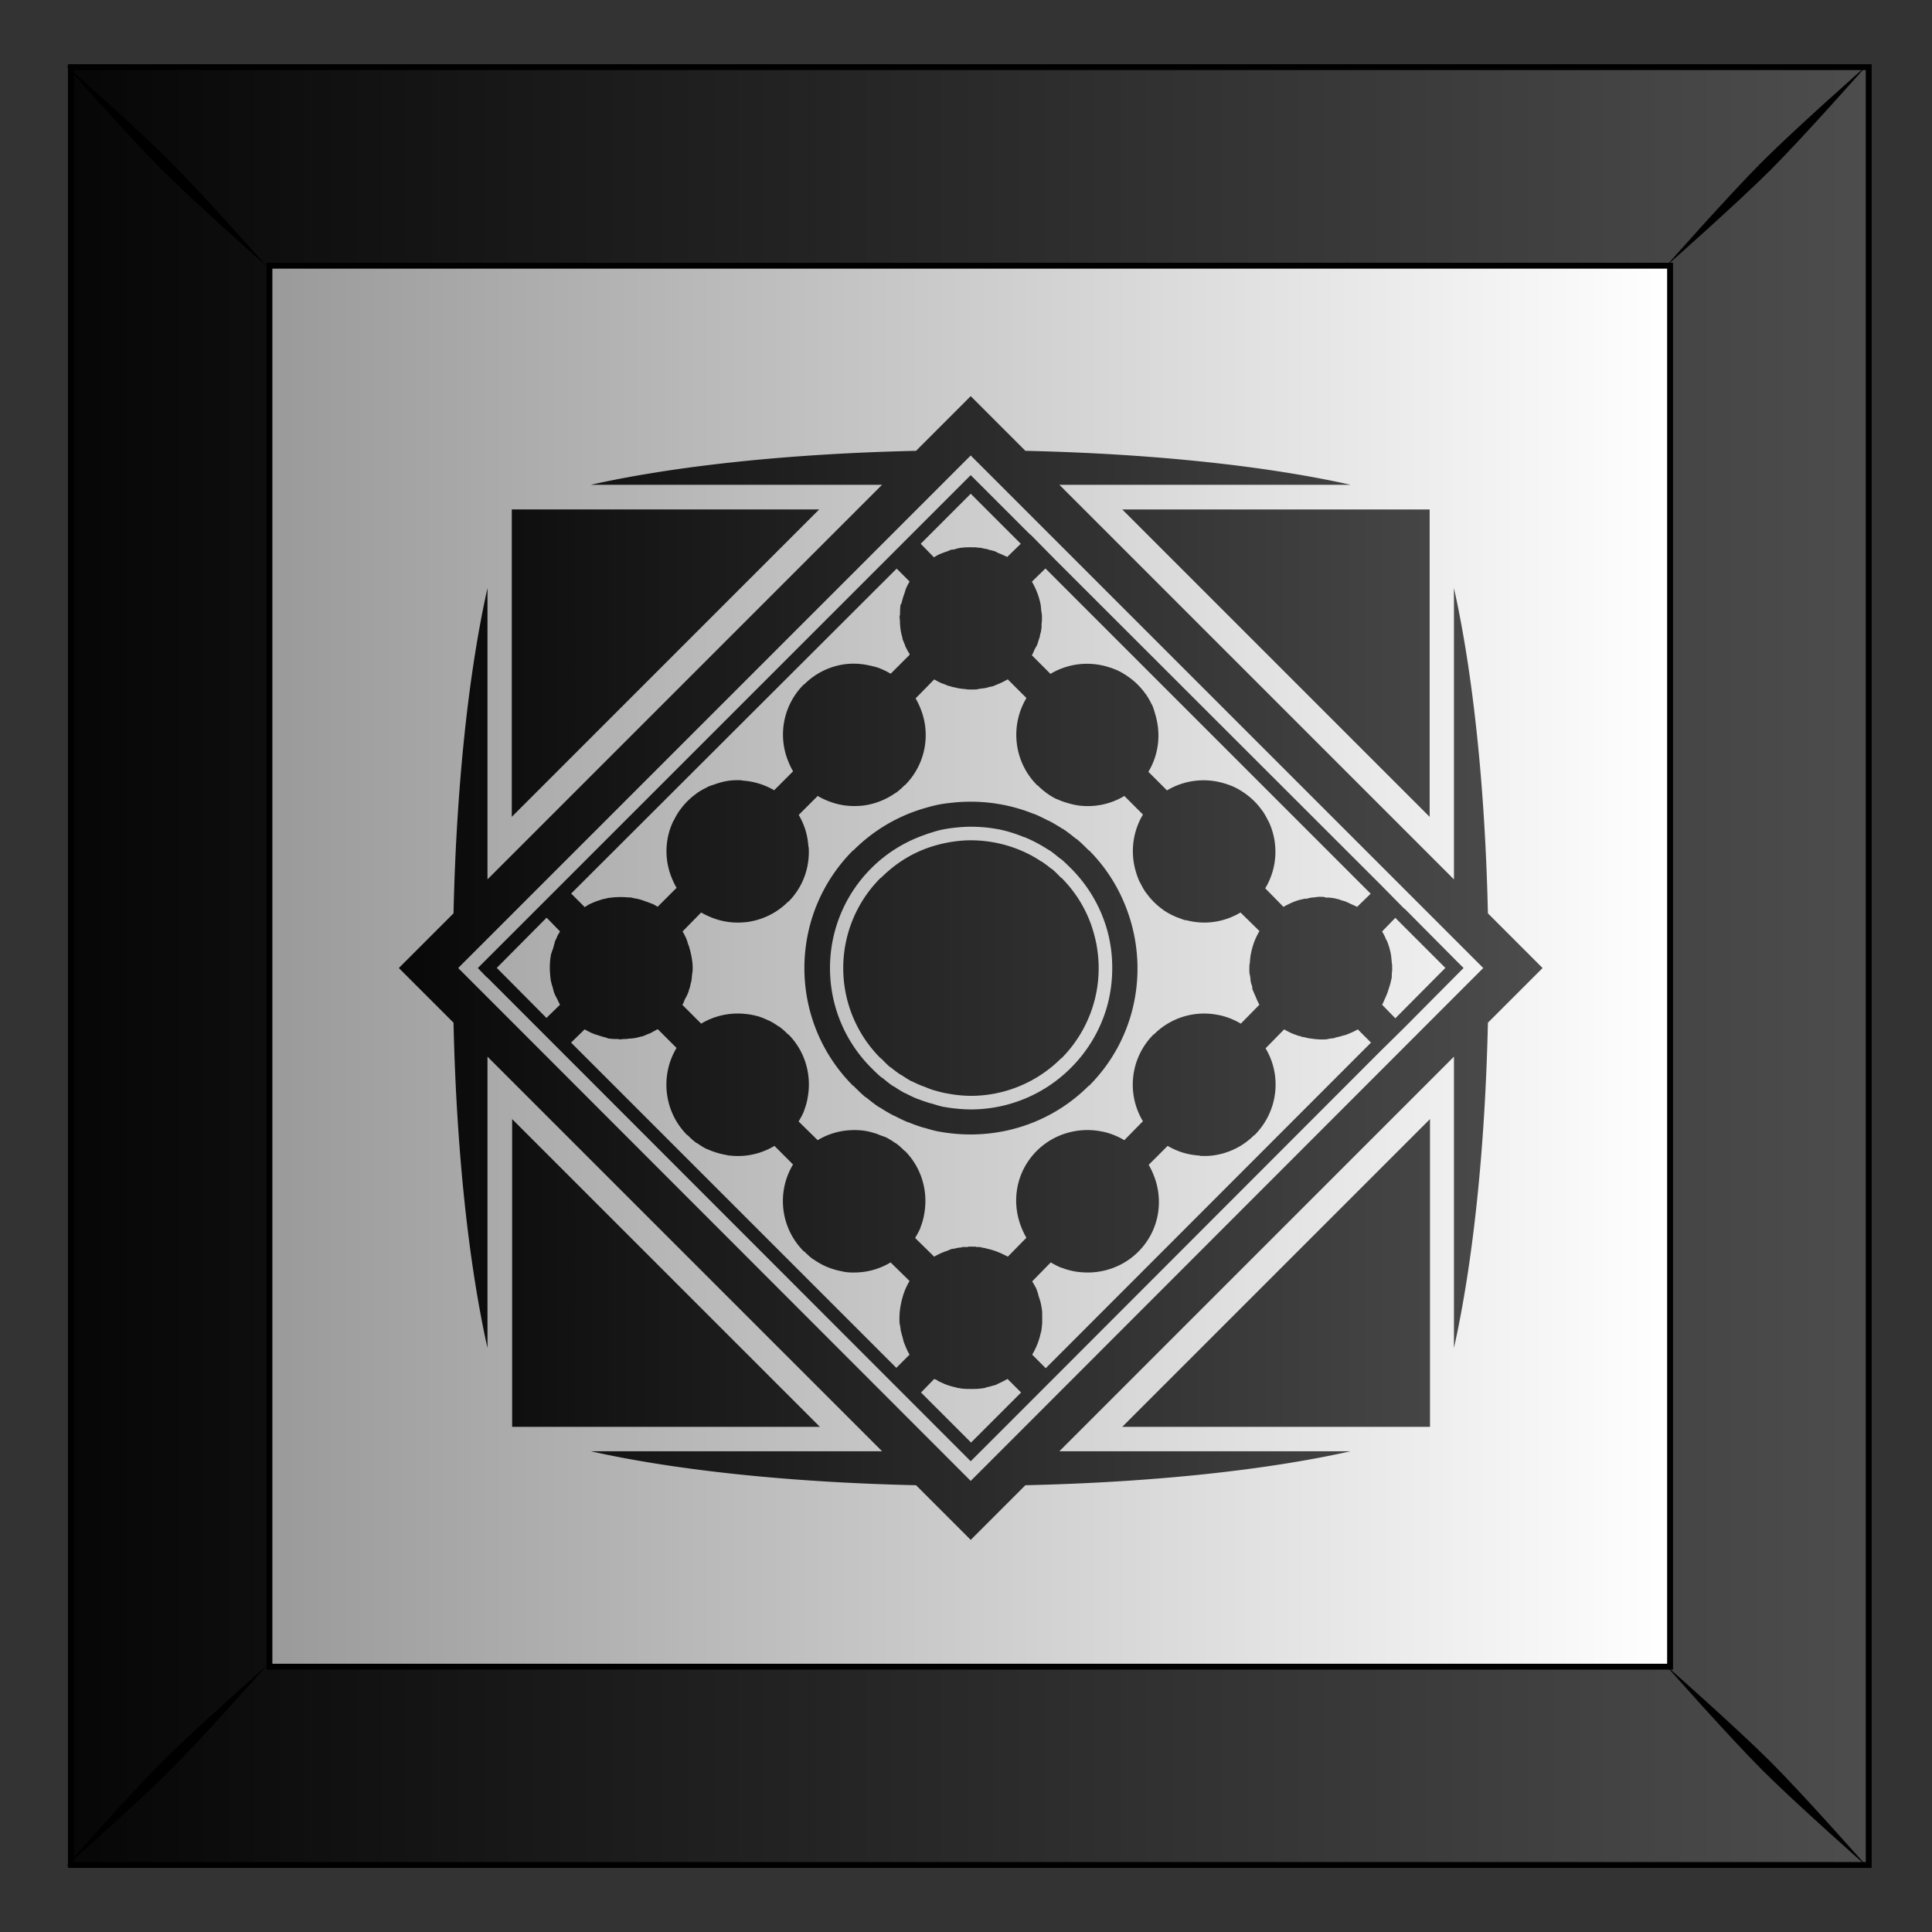
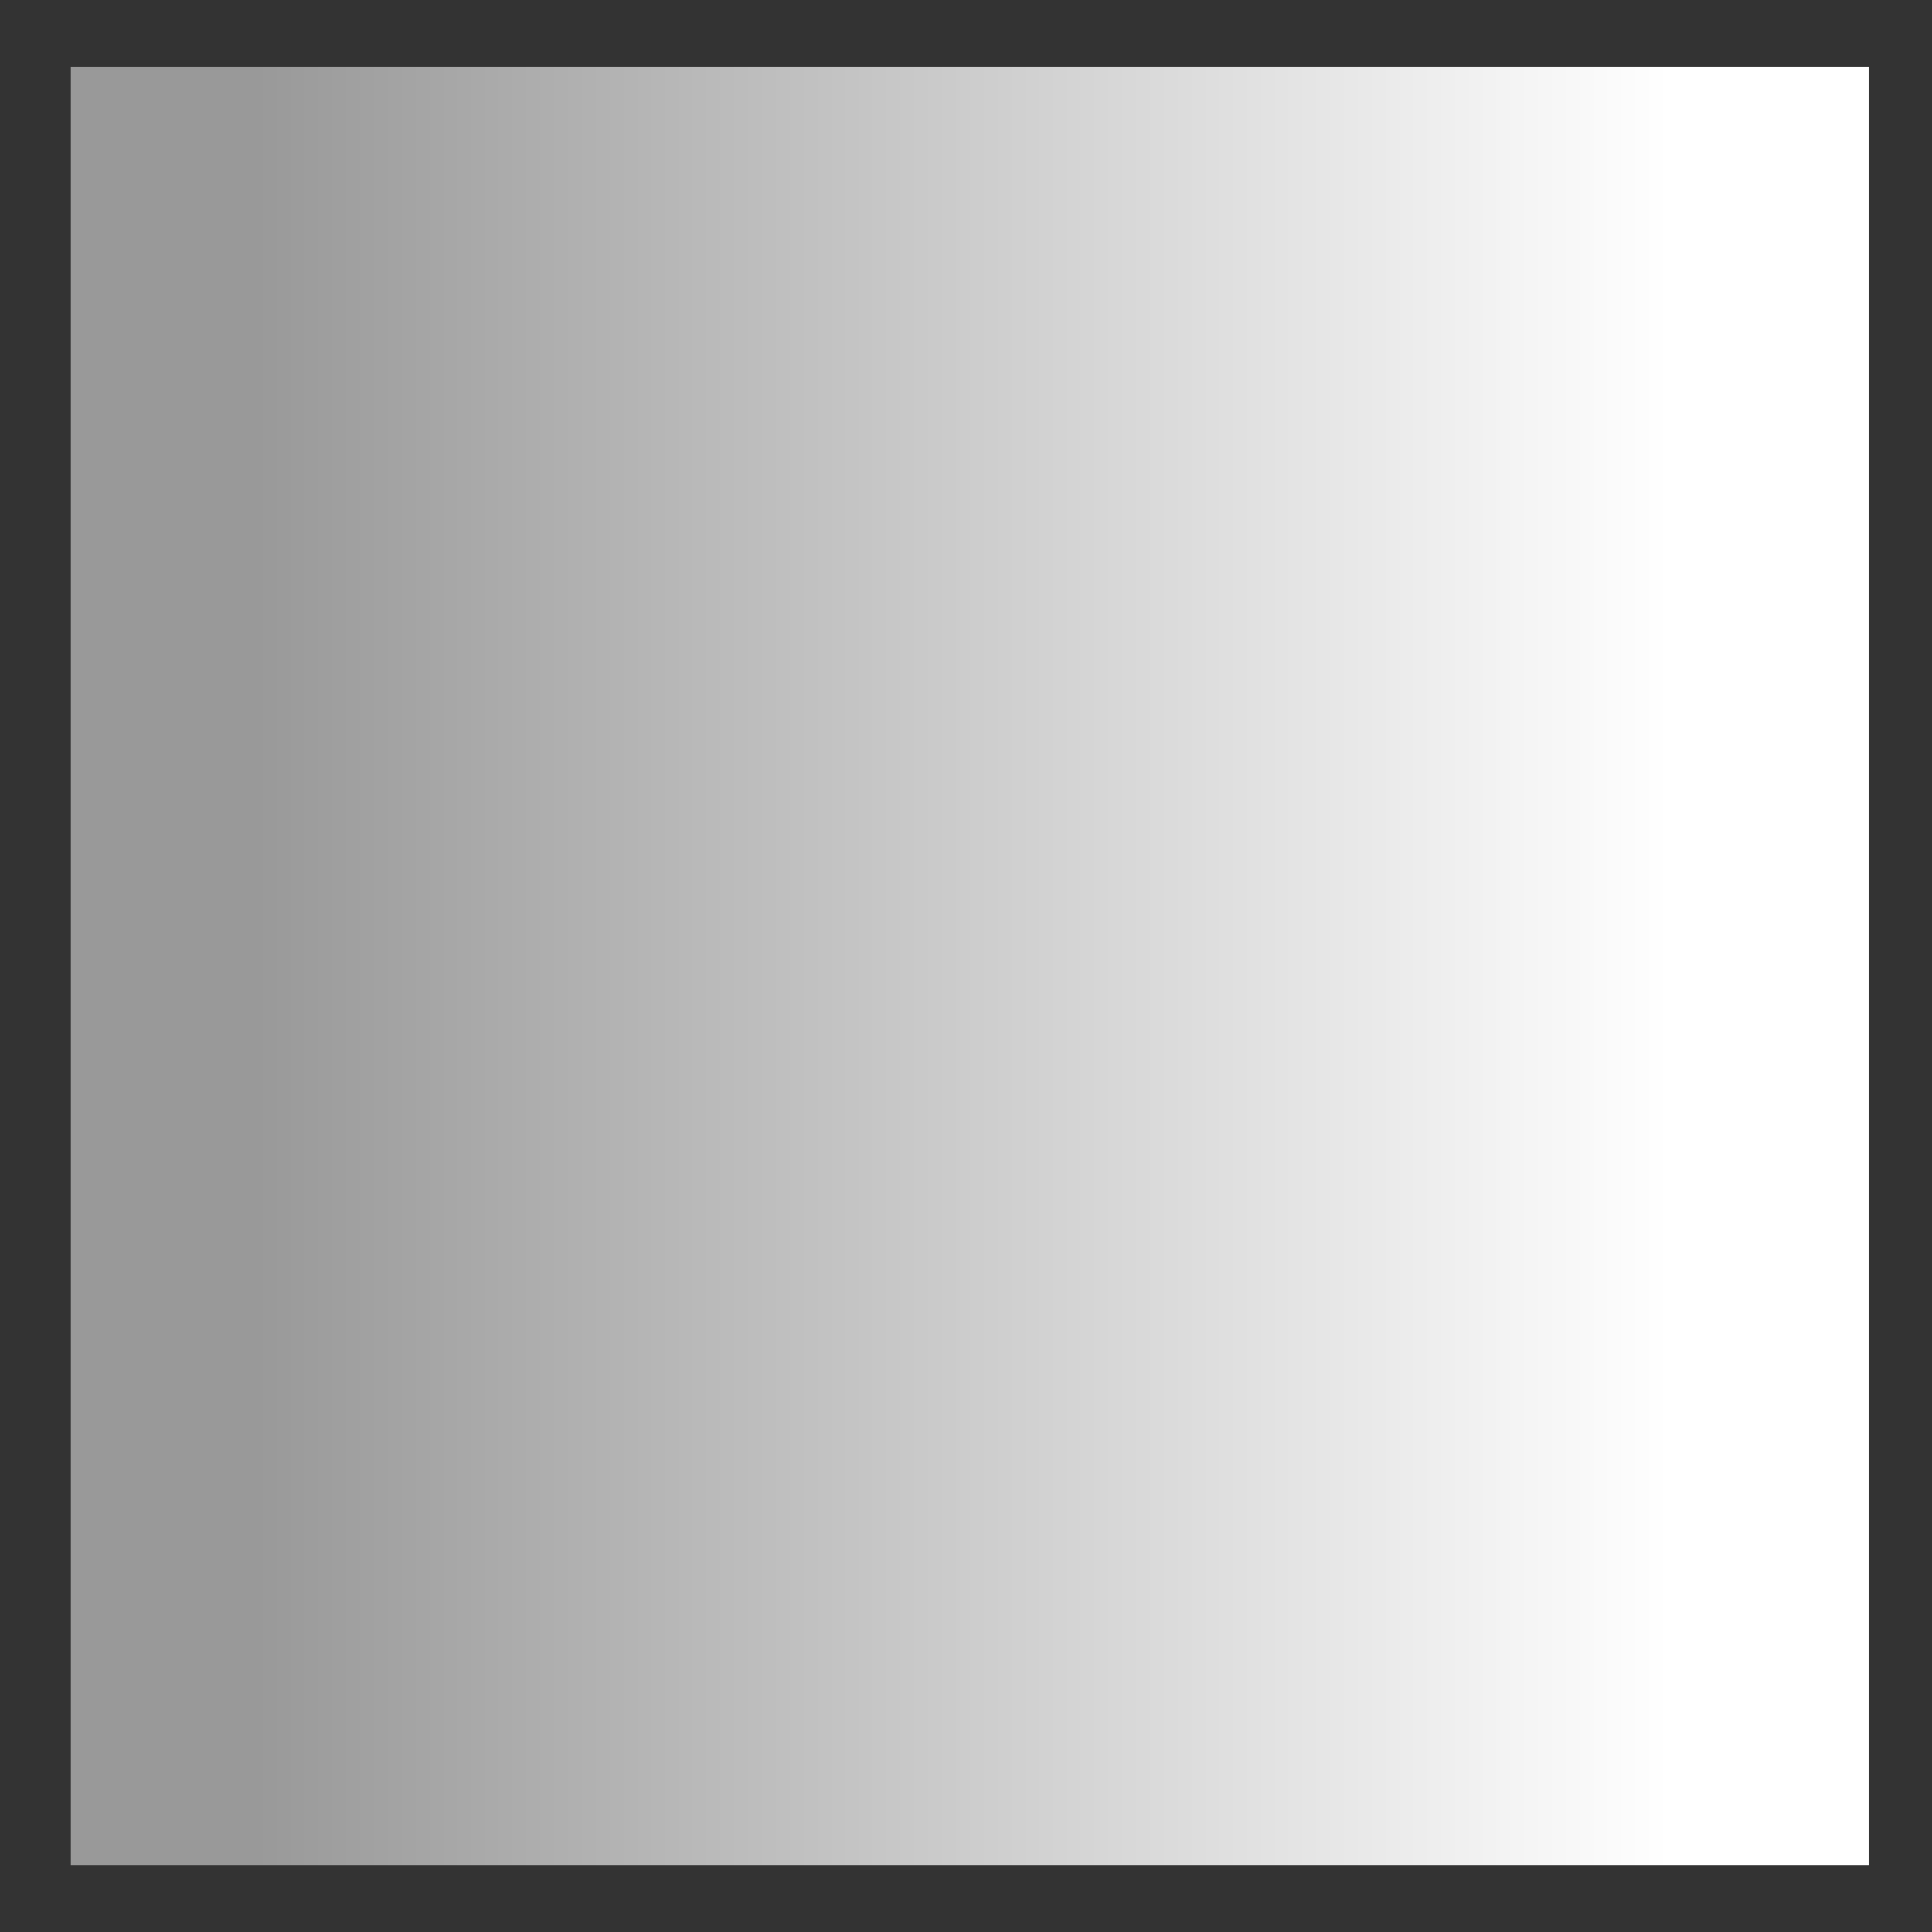
<svg xmlns="http://www.w3.org/2000/svg" xmlns:xlink="http://www.w3.org/1999/xlink" viewBox="0 0 300 300">
  <rect x="0" y="0" width="300" height="300" fill="#333333" stroke="none" />
  <defs>
    <linearGradient id="a">
      <stop offset="0" />
      <stop stop-color="#4d4d4d" offset="1" />
    </linearGradient>
    <linearGradient id="b" y2="102.69" gradientUnits="userSpaceOnUse" x2="331.26" gradientTransform="translate(945.34 -.014)" y1="102.69" x1="454.85">
      <stop stop-color="#fff" offset="0" />
      <stop stop-color="#999" offset="1" />
    </linearGradient>
    <linearGradient id="c" y2="53.345" xlink:href="#a" gradientUnits="userSpaceOnUse" x2="472.53" gradientTransform="translate(945.34 -.014)" y1="53.345" x1="301.03" />
    <linearGradient id="d" y2="602.03" xlink:href="#a" gradientUnits="userSpaceOnUse" x2="1676.6" gradientTransform="rotate(90 1669.55 653.45)" y1="715.28" x1="1676.6" />
  </defs>
  <path fill="url(#b)" d="M1260.4-25.259h157.18v157.18H1260.4z" transform="translate(-2227.466 55.29) scale(1.776)" />
-   <path d="M1260.4-25.262v157.19h157.19v-157.19H1260.4zM1277.762-7.9h122.46v122.49h-122.46V-7.9z" stroke="#000" stroke-width=".513" fill="url(#c)" transform="translate(-2227.466 55.29) scale(1.776)" />
-   <path d="M10.196 10.132s9.715 11.004 14.948 16.237c5.233 5.233 16.277 14.988 16.277 14.988S31.666 30.313 26.433 25.08 10.196 10.132 10.196 10.132zm14.948 263.466c-5.233 5.234-14.948 16.237-14.948 16.237s11.004-9.714 16.237-14.947c5.233-5.234 14.988-16.278 14.988-16.278s-11.044 9.755-16.277 14.988zM273.66 25.082c-5.234 5.233-14.988 16.277-14.988 16.277s11.043-9.755 16.277-14.988c5.233-5.233 14.947-16.237 14.947-16.237s-11.003 9.714-16.236 14.948zm-14.988 233.513s9.754 11.044 14.988 16.278c5.233 5.233 16.236 14.947 16.236 14.947s-9.714-11.003-14.947-16.237c-5.234-5.233-16.277-14.988-16.277-14.988z" />
-   <path d="M1669.5 603.44l-4.781 4.781c-11.088.247-21.032 1.313-28.438 2.969h25.469l-34.5 34.5v-25.469c-1.656 7.405-2.722 17.349-2.969 28.438l-4.781 4.781 4.781 4.781c.247 11.088 1.313 21.032 2.969 28.438V661.19l34.5 34.5h-25.47c7.406 1.656 17.35 2.722 28.439 2.97l4.781 4.78 4.781-4.78c11.088-.247 21.032-1.314 28.438-2.97h-25.469l34.5-34.5v25.47c1.656-7.406 2.722-17.35 2.97-28.439l4.78-4.78-4.78-4.782c-.248-11.088-1.314-21.032-2.97-28.438v25.469l-34.5-34.5h25.47c-7.406-1.656-17.35-2.722-28.439-2.969l-4.781-4.781zm0 5.188l44.813 44.812-44.813 44.844-44.812-44.844 44.812-44.812zm0 1.718l-.812.813-4.375 4.375-30.594 30.594-2.125 2.125-5.188 5.187.781.813h.031l41.47 41.5.812.812.812-.812 4.375-4.375 2.125-2.125 28.437-28.47 2.157-2.124 4.375-4.406.812-.813-.781-.781-.031-.031-4.344-4.375h-.03l-2.094-2.125-28.47-28.438-.03-.032-2.094-2.125h-.031l-4.375-4.375-.813-.812zm0 1.625l4.375 4.375-1.187 1.157c-.15-.09-.314-.143-.47-.22-.012-.005-.018-.025-.03-.03-.01-.004-.023.004-.031 0-.051-.025-.106-.038-.156-.063-.075-.027-.144-.064-.22-.094-.012-.005-.017-.026-.03-.03a.439.439 0 00-.062-.032 3.003 3.003 0 00-.313-.094c-.032-.008-.062-.022-.094-.031-.019-.006-.043.006-.062 0-.095-.027-.186-.066-.281-.094-.061-.014-.125-.019-.188-.03-.154-.033-.312-.075-.468-.095-.04-.005-.083.004-.125 0-.085-.008-.17-.026-.25-.03-.052-.01-.104.001-.157 0h-.062a3.195 3.195 0 00-.437 0c-.07 0-.15-.004-.219 0l-.281.03h-.062c-.16.02-.31.062-.469.094-.021.01-.042.029-.062.031l-.125.032c-.094.01-.19.005-.281.03a.353.353 0 01-.062.032c-.075.022-.145.065-.22.094-.092.035-.189.058-.28.093-.108.041-.208.078-.313.125-.03.013-.063.017-.094.032l-.062.03c-.147.072-.296.166-.437.25l-1.157-1.187 4.375-4.375zm-40.125 1.375v26.875l.031-.03 26.844-26.845h-26.875zm53.375 0l26.844 26.844.031.032v-26.875h-26.875zm-6.75 5.125l.031.032 28.438 28.438-1.188 1.156c-.17-.102-.353-.166-.53-.25-.128-.06-.275-.135-.407-.188-.022-.008-.041-.023-.062-.031-.143-.054-.292-.082-.437-.125-.017-.01-.014-.026-.031-.031-.08-.023-.164-.047-.25-.063-.082-.02-.168-.046-.25-.062-.142-.029-.295-.044-.438-.063-.066-.008-.126-.003-.187 0-.031-.003-.063.003-.094 0-.042-.004-.083-.028-.125-.03-.052-.01-.073-.03-.125-.032h-.062a3.194 3.194 0 00-.438 0c-.069 0-.15.027-.219.031-.099.01-.214.02-.312.031-.02 0-.011-.003-.031 0-.14.018-.27.064-.406.094-.02.004-.042-.004-.062 0-.021.01-.073-.003-.094 0-.134.029-.275.056-.407.094-.017.01-.014-.005-.03 0-.31.09-.612.203-.907.343-.022.012-.041.02-.062.032-.156.076-.319.16-.469.25l-1.594-1.625a6.206 6.206 0 00.282-5.875c-.01-.013-.025-.019-.031-.032a6.171 6.171 0 00-.5-.875c-.01-.011-.023-.019-.031-.03a6.084 6.084 0 00-1.469-1.47c-.3-.21-.612-.41-.937-.562a6.32 6.32 0 00-.938-.344 6.233 6.233 0 00-4.968.625l-1.625-1.625c.909-1.509 1.1-3.294.625-4.937-.09-.314-.173-.638-.313-.938-.01-.012-.025-.018-.031-.03a6.222 6.222 0 00-.5-.876c-.01-.012-.023-.02-.031-.031a6.13 6.13 0 00-.656-.781l-.031-.032a6.13 6.13 0 00-.781-.656c-.3-.211-.613-.41-.938-.562a6.318 6.318 0 00-.937-.344 6.234 6.234 0 00-4.97.625l-1.624-1.625c.1-.166.163-.354.25-.531.068-.14.164-.267.219-.407l.03-.093c.052-.135.085-.269.126-.407.01-.024.028-.037.03-.062.04-.138.065-.297.095-.438.01-.025.028-.037.03-.062.029-.145.045-.291.064-.438.013-.1 0-.18 0-.28.01-.091.028-.191.03-.282.01-.17.01-.362 0-.531-.01-.142-.046-.273-.061-.407v-.062c-.021-.164-.026-.329-.062-.5a6.343 6.343 0 00-.47-1.406l-.03-.063a6.135 6.135 0 00-.25-.468l1.187-1.157-.03-.03zm-13 .02l1.156 1.157c-.092.153-.172.31-.25.468l-.03.063c-.072.15-.103.31-.157.469-.054.157-.115.308-.156.468-.04.156-.093.315-.125.469-.01.025-.057.037-.062.063-.061.307-.05.625-.062.937-.001.021-.03.042-.031.063-.01.152.019.293.03.437.01.062 0 .122 0 .188.02.264.042.552.095.812.033.166.078.336.125.5.01.021-.01.043 0 .063.043.143.103.265.156.406.01.02.024.042.031.062.022.057.039.132.062.188.027.065.062.126.094.187l.031.063.031.062c.07.126.144.248.219.375v.031c0 .01-.01.021 0 .032l-1.656 1.656a6.351 6.351 0 00-.875-.438c-.022-.009-.041-.023-.062-.03-.298-.117-.598-.182-.907-.25-.25-.057-.496-.101-.75-.126a6.112 6.112 0 00-1.312 0 6.19 6.19 0 00-3.656 1.781c-.01.006-.025-.006-.031 0a6.18 6.18 0 00-1.375 6.688c.122.306.265.619.437.906l-1.656 1.656a6.265 6.265 0 00-2.75-.843c-.053-.004-.103-.03-.156-.032a6.075 6.075 0 00-.97.032c-.463.054-.929.185-1.374.343-.198.07-.403.128-.594.22-.012.005-.019.025-.03.03a6.2 6.2 0 00-.876.5c-.012.008-.02.023-.03.032a6.121 6.121 0 00-1.47 1.468c-.01.012-.023.02-.03.032a6.25 6.25 0 00-.5.875c-.01.012-.026.018-.032.03a6.112 6.112 0 00-.156 4.938c.122.305.265.62.438.906l-1.657 1.657c-.15-.09-.281-.174-.437-.25-.01-.004-.022.004-.031 0-.134-.065-.269-.102-.406-.157-.289-.106-.577-.215-.875-.28-.042-.01-.083-.023-.125-.032-.025-.005-.037.005-.062 0-.142-.029-.295-.075-.438-.094-.054-.006-.102.005-.156 0a6.966 6.966 0 00-1.406 0c-.166.018-.336.03-.5.063-.013 0-.02.029-.031.031-.021.01-.041-.004-.062 0-.134.029-.275.056-.407.094a.367.367 0 01-.062.03c-.168.05-.304.092-.468.157a6.47 6.47 0 00-.5.219c-.143.07-.27.167-.407.25l-1.187-1.188 28.5-28.45zm3.313 9.72c.014.015.043.019.061.03.134.078.269.151.407.22l.063.03c.131.063.27.105.406.157.01.003.022-.003.03 0 .012.006.015.024.032.03.084.031.165.068.25.094.05.015.105.016.156.032.01.003.021-.003.031 0 .011.007.017.027.031.03.139.04.297.066.438.095.01.002.02-.002.03 0 .012.007.018.028.032.03.01.003.022-.001.03 0a6.5 6.5 0 00.407.063c.1.013.212.023.312.031.073.007.146.028.22.032h.061c.162.008.341.009.5 0 .052-.001.105.003.157 0 .112-.008.226-.045.343-.063.158-.024.32-.032.469-.062.167-.033.305-.079.469-.125.02-.006.074.006.094 0 .143-.043.265-.104.406-.157.02-.008.043-.023.062-.03a4.86 4.86 0 00.437-.188c.16-.078.315-.158.469-.25.01-.005.023.005.03 0l1.626 1.625c-1.438 2.395-1.127 5.56.937 7.625.01.006.025-.006.031 0 .512.508 1.073.928 1.688 1.219.01.004.023-.004.03 0 .303.14.621.254.938.343.268.08.538.146.813.188.062.009.125.024.187.031h.031a6.179 6.179 0 003.906-.844l1.625 1.625a6.251 6.251 0 00-.625 4.969c.092.315.201.637.344.938.01.012.026.019.031.03.145.3.305.599.5.876.01.012.023.02.031.03a6.112 6.112 0 001.469 1.47c.012.008.019.023.03.03a6.095 6.095 0 001.5.75c.114.04.23.093.344.126.07.02.149.014.22.031a6.16 6.16 0 001.78.188h.031c1-.052 1.986-.342 2.875-.875l1.657 1.625a6.262 6.262 0 00-.281.53c-.222.467-.37.972-.47 1.47-.052.266-.072.541-.093.812 0 .042-.03.083-.031.125v.063c-.01.218-.014.438 0 .656.01.102.047.206.062.312.025.169.03.34.062.5.029.146.084.268.125.407.01.02-.01.042 0 .062v.031c0 .024-.01.05 0 .063.043.143.103.266.156.406.01.02.024.043.031.063.017.044.045.08.062.125.022.052.039.104.062.156.092.22.187.446.312.656l-1.625 1.656a6.307 6.307 0 00-.968-.469 6.068 6.068 0 00-.938-.28c-.01-.003-.02.001-.03 0a6.184 6.184 0 00-5.657 1.687c-.01.006-.025-.006-.031 0a6.21 6.21 0 00-.938 7.594l-1.625 1.656a6.307 6.307 0 00-.968-.469 6.05 6.05 0 00-.938-.281c-.01-.002-.02.002-.03 0a6.308 6.308 0 00-2.97.093 6.193 6.193 0 00-2.75 1.594c-1.816 1.817-2.245 4.447-1.343 6.688.12.307.266.618.437.906l-1.625 1.656c-.145-.087-.286-.144-.437-.219a6.09 6.09 0 00-1.469-.5c-.022-.005-.041-.026-.063-.03-.072-.015-.146-.019-.219-.032-.094-.023-.186-.05-.281-.062-.039-.005-.082-.002-.125 0-.041-.005-.084.004-.125 0-.032-.003-.062-.03-.094-.032-.052-.01-.104 0-.156 0h-.062c-.153-.01-.286-.003-.438 0-.013 0-.019.023-.03.032-.01.006-.024 0-.032 0a1.677 1.677 0 01-.188 0c-.083-.003-.165-.008-.25 0-.02 0-.042.028-.062.03-.16.022-.31.03-.468.063a.493.493 0 01-.094.031c-.134.03-.244.025-.375.063a.353.353 0 01-.062.031c-.077.023-.144.068-.22.094a6.1 6.1 0 00-1.187.531l-1.656-1.625v-.031c.176-.292.345-.596.469-.906v-.032c.122-.309.211-.616.281-.937v-.031c.21-.99.18-2.025-.094-3a6.101 6.101 0 00-1.562-2.688c-.01-.006-.025.006-.031 0a6.22 6.22 0 00-.782-.687c-.01-.005-.024.005-.03 0a6.277 6.277 0 00-.876-.532c-.01-.004-.022.004-.03 0-.11-.052-.233-.079-.345-.125-.196-.077-.391-.162-.593-.218a5.848 5.848 0 00-1-.219 6.495 6.495 0 00-1.032-.031 6.171 6.171 0 00-2.906.875l-1.656-1.625v-.031c.176-.292.345-.597.469-.907v-.03c.122-.31.211-.617.281-.938v-.032c.21-.989.18-2.025-.094-3a6.101 6.101 0 00-1.562-2.687c-.01-.006-.025.006-.031 0a6.156 6.156 0 00-.782-.688c-.01-.005-.024.005-.03 0a6.253 6.253 0 00-.876-.53c-.01-.005-.023.003-.03 0a6.33 6.33 0 00-.938-.376c-.01-.003-.021.003-.031 0a6.226 6.226 0 00-.969-.187h-.03a6.23 6.23 0 00-3.907.843l-1.657-1.656c.015-.025.047-.038.063-.062.067-.116.098-.251.157-.375.08-.171.184-.332.25-.5.01-.029.02-.034.03-.063.052-.135.085-.268.126-.406.01-.025.024-.038.03-.063.04-.138.066-.297.095-.437.01-.025.026-.038.03-.063.03-.145.045-.29.063-.437v-.063c.01-.083.024-.169.03-.25.01-.09.029-.159.032-.25.01-.169.01-.362 0-.53a6.392 6.392 0 00-.157-1 7.37 7.37 0 00-.187-.688c-.01-.022-.024-.041-.031-.063-.067-.207-.124-.424-.219-.625l-.03-.062a6.098 6.098 0 00-.25-.469l1.624-1.656c.289.17.6.316.907.437.65.26 1.309.406 2 .438a6.5 6.5 0 001-.031h.03a6.268 6.268 0 001.938-.563 6.118 6.118 0 001.719-1.219c.01-.006.026.006.03 0 1.291-1.29 1.87-3.003 1.782-4.687v-.031c0-.043-.028-.083-.03-.125-.05-.634-.166-1.245-.407-1.844a6.376 6.376 0 00-.438-.906l1.657-1.657c.288.171.599.317.906.438.65.26 1.309.405 2 .437.328.016.673.005 1-.03.01-.002.02 0 .03 0a6.268 6.268 0 002.844-1.095c.01-.005.024.005.031 0a6.1 6.1 0 00.782-.687c.01-.006.025.006.03 0a6.18 6.18 0 001.376-6.688 6.302 6.302 0 00-.438-.906l1.625-1.656zm3.187 10.687c-.455.001-.922.02-1.375.063-.464.044-.947.098-1.406.187-.449.087-.904.214-1.344.344a14.481 14.481 0 00-6.125 3.656c-.01.006-.026-.006-.031 0-5.682 5.682-5.682 14.912 0 20.594.01.006.026-.006.031 0 .35.349.687.694 1.063 1 .01.005.024-.005.03 0 .375.305.76.613 1.157.875.01.005.024-.005.03 0 .397.26.805.501 1.22.719.01.004.022-.004.03 0 .415.216.821.42 1.25.594.01.004.023-.004.031 0 .43.173.872.338 1.313.468.01.003.022-.003.031 0 .44.13.863.257 1.313.344.01.002.02-.002.03 0 .45.086.921.144 1.376.188.474.046.96.062 1.437.062 3.707-.016 7.425-1.425 10.25-4.25.01-.006.026.006.031 0 3.916-3.916 5.107-9.505 3.625-14.469-.668-2.238-1.86-4.36-3.625-6.125-.01-.006-.026.006-.03 0-.35-.35-.689-.693-1.063-1-.01-.005-.025.005-.031 0-.375-.305-.76-.612-1.157-.875-.01-.005-.024.005-.03 0-.397-.261-.805-.5-1.22-.719-.01-.004-.022.004-.03 0-.415-.217-.821-.419-1.25-.593-.01-.004-.022.004-.031 0a14.694 14.694 0 00-5.5-1.063zm0 2.188c.79 0 1.596.068 2.375.218.01.002.021-.002.031 0 .769.151 1.516.39 2.25.688.01.004.022-.004.031 0 .734.3 1.448.678 2.125 1.125.01.005.024-.005.031 0 .335.222.652.491.969.75.01.005.025-.005.03 0 .318.26.611.548.907.844a12.387 12.387 0 013.125 5.218c.34 1.144.5 2.316.5 3.5 0 1.185-.16 2.383-.5 3.532a12.333 12.333 0 01-3.125 5.218 12.356 12.356 0 01-8.688 3.625c-.405 0-.815-.022-1.218-.062a12.616 12.616 0 01-1.157-.156c-.01-.002-.02.002-.03 0-.38-.074-.753-.204-1.126-.313-.01-.003-.022.003-.03 0-.373-.11-.732-.229-1.094-.375-.01-.004-.022.004-.031 0a12.145 12.145 0 01-1.063-.5c-.01-.004-.023.004-.03 0-.352-.184-.697-.405-1.032-.625-.01-.005-.024.005-.031 0-.336-.221-.652-.492-.969-.75-.01-.005-.025.005-.03 0-.318-.259-.61-.548-.907-.844-4.823-4.823-4.823-12.646 0-17.469a12.275 12.275 0 014.468-2.843c.239-.089.477-.177.72-.25.29-.086.58-.186.874-.25.481-.105.98-.172 1.47-.22.382-.036.77-.06 1.155-.062zm0 1.187c-.714 0-1.422.083-2.125.219-.887.176-1.763.45-2.594.844-1.14.532-2.182 1.28-3.125 2.218-.01.005-.026-.005-.03 0-4.362 4.361-4.361 11.421 0 15.781.01.005.025-.005.03 0 .268.267.526.548.813.782.01.005.025-.005.03 0 .287.232.573.456.876.656.01.005.024-.005.03 0 .303.198.591.396.907.562.01.004.023-.004.031 0 .316.165.642.305.969.438.01.004.022-.004.03 0 .328.132.665.275 1 .375.01.003.023-.003.032 0 .335.098.658.184 1 .25.01.002.02-.002.03 0a11.239 11.239 0 002.157.219 11.167 11.167 0 007.844-3.282c.01-.005.026.005.03 0a11.173 11.173 0 002.781-11.094 10.602 10.602 0 00-.343-1 11.07 11.07 0 00-2.437-3.687c-.01-.005-.026.005-.031 0-.267-.267-.527-.547-.813-.781-.01-.005-.025.005-.03 0a11.123 11.123 0 00-.876-.656c-.01-.005-.024.005-.03 0a10.87 10.87 0 00-.938-.563 11.287 11.287 0 00-5.219-1.281zm-37.094 6.781h.031l1.156 1.188c-.092.153-.172.278-.25.437-.01.021-.02.073-.03.094-.065.134-.135.269-.188.406-.01.02.01.044 0 .063-.054.143-.081.291-.125.437-.045.158-.123.308-.156.469 0 .025-.026.037-.031.063a6.34 6.34 0 00-.094 1.656c.01.116.016.259.03.375.02.147.035.291.063.437 0 .013.029.018.03.031v.063c.033.143.084.267.126.406v.031c.043.146.07.295.125.438.01.017.025.045.03.062.06.152.147.292.22.438l.03.062c.074.146.134.296.22.438l-1.188 1.156-4.344-4.375 4.344-4.375zm74.219 0l4.375 4.375-4.375 4.407-1.156-1.188c.102-.17.167-.357.25-.531.14-.295.254-.597.344-.906.051-.18.12-.347.156-.532.029-.141.075-.295.094-.437v-.063c.01-.08 0-.139 0-.218.01-.091.028-.191.03-.282.01-.144.01-.293 0-.437v-.094c0-.066-.025-.121-.03-.187-.022-.27-.037-.548-.094-.813a6.159 6.159 0 00-.281-.969c-.052-.129-.127-.249-.188-.375v-.03a6.092 6.092 0 00-.281-.532l1.156-1.188zm-70.875 9.75c.153.093.31.172.469.25l.062.032c.072.034.144.063.219.093.152.065.312.105.468.156.031.01.062.023.094.032.189.058.37.115.563.156.025.01.04.025.062.031.01.006.027-.007.03 0 .01.015.02.029.032.031.226.045.457.058.687.063.084.002.167-.004.25 0 .021 0 .042.03.062.031.142.005.273-.02.407-.031h.219c.07-.005.145-.025.219-.031.199-.017.403-.024.593-.063.167-.033.336-.078.5-.125.021-.006.043.006.062 0 .143-.042.266-.103.406-.156.012-.005.02-.024.031-.031.01-.005.023.003.031 0 .107-.04.209-.081.313-.125l.063-.032c.022-.01.072-.052.094-.062.146-.071.27-.136.406-.219.021-.01.042.012.062 0l1.625 1.625c-1.437 2.395-1.127 5.56.938 7.625.01.006.025-.006.03 0 .254.251.5.49.782.688.01.005.025-.005.031 0 .281.196.572.388.875.531.01.004.023-.004.031 0 .302.141.62.254.937.344.217.064.435.116.657.156.107.017.205.05.312.062.02.003.042-.002.062 0a6.179 6.179 0 003.906-.843l1.625 1.625a6.21 6.21 0 00.938 7.594c.017.016.046.015.063.03.243.24.48.466.75.657.018.013.044.018.062.031.27.187.553.36.844.5l.062.031a6.393 6.393 0 001.562.5c.107.02.205.05.313.063.353.045.707.048 1.062.031a6.13 6.13 0 002.875-.875l1.656 1.625c-.092.153-.172.31-.25.469l-.03.062c-.222.467-.371.971-.47 1.47a6.354 6.354 0 00-.124 1.655c.01.117.049.228.063.344.019.147.034.292.062.438 0 .012.029.018.03.03v.063c.033.144.084.295.126.438v.031c.043.146.07.294.125.437.01.017.025.046.03.063.126.324.256.634.438.937l-1.156 1.157-28.438-28.438 1.187-1.157zm61.156 0a6.145 6.145 0 00.53.282c.094.044.187.086.282.125.03.012.064.02.094.03.028.012.065.022.094.032.084.03.165.067.25.094.051.014.105.016.156.03.022.007.041.026.062.032.139.04.298.064.438.094.032.007.062.025.094.03.135.026.27.047.406.063.413.06.837.09 1.25.063.117-.01.228-.048.344-.063.147-.018.291-.033.438-.062.013-.002.018-.029.03-.031.237-.05.482-.11.72-.188.082-.021.168-.032.25-.062.016-.007.045-.025.061-.031.325-.126.634-.256.938-.438l1.156 1.156-28.438 28.47-1.187-1.188c.36-.6.61-1.241.75-1.906.01-.025.025-.04.03-.063.03-.141.044-.295.064-.437v-.063c.01-.08.028-.17.03-.25.01-.09 0-.16 0-.25.01-.145 0-.324 0-.469v-.281a5.936 5.936 0 00-.124-.781c-.045-.213-.123-.418-.188-.625-.036-.114-.05-.232-.094-.344-.054-.138-.092-.272-.156-.406-.01-.022-.053-.073-.062-.094-.078-.16-.158-.284-.25-.437l1.625-1.657c.3.18.618.344.937.47.01.002.023-.004.031 0 .31.12.616.212.938.28.342.075.682.11 1.031.125a6.166 6.166 0 001.969-.218 6.191 6.191 0 002.75-1.594c1.816-1.817 2.245-4.447 1.343-6.688a6.302 6.302 0 00-.437-.906l1.657-1.656c.288.171.6.316.906.438.6.239 1.21.36 1.844.406.053.004.103.029.156.031.337.016.666.007 1-.031a6.276 6.276 0 001.938-.563 6.16 6.16 0 001.718-1.218c.01-.006.026.006.031 0 2.065-2.065 2.407-5.2.97-7.594l1.624-1.656zm-67.5 7.844v26.906h26.906l-26.875-26.875-.031-.031zm80.25 0l-.031.031-26.875 26.875h26.906v-26.906zm-43.344 22.72c.069.04.15.055.219.093.082.049.157.11.25.156.02.01.073.021.094.031.134.064.268.134.406.188.316.123.64.212.969.281.01.002.02-.002.03 0 .012.008.017.028.032.031.084.017.165.019.25.031.053.012.105.025.156.032.137.016.268.024.406.03.052.008.107-.001.156 0 .175.006.358.009.532 0 .05-.001.105.004.156 0 .116-.008.259-.015.375-.03.147-.02.292-.034.437-.063.013-.002.018-.029.031-.031.169-.035.336-.077.5-.125.146-.043.295-.071.438-.125.01-.004.018-.024.03-.031.139-.054.273-.124.407-.188.18-.087.357-.177.531-.281l1.188 1.187-4.375 4.375-4.375-4.375 1.156-1.187z" fill="url(#d)" transform="translate(-2814.3 -1010.196) scale(1.776)" />
</svg>